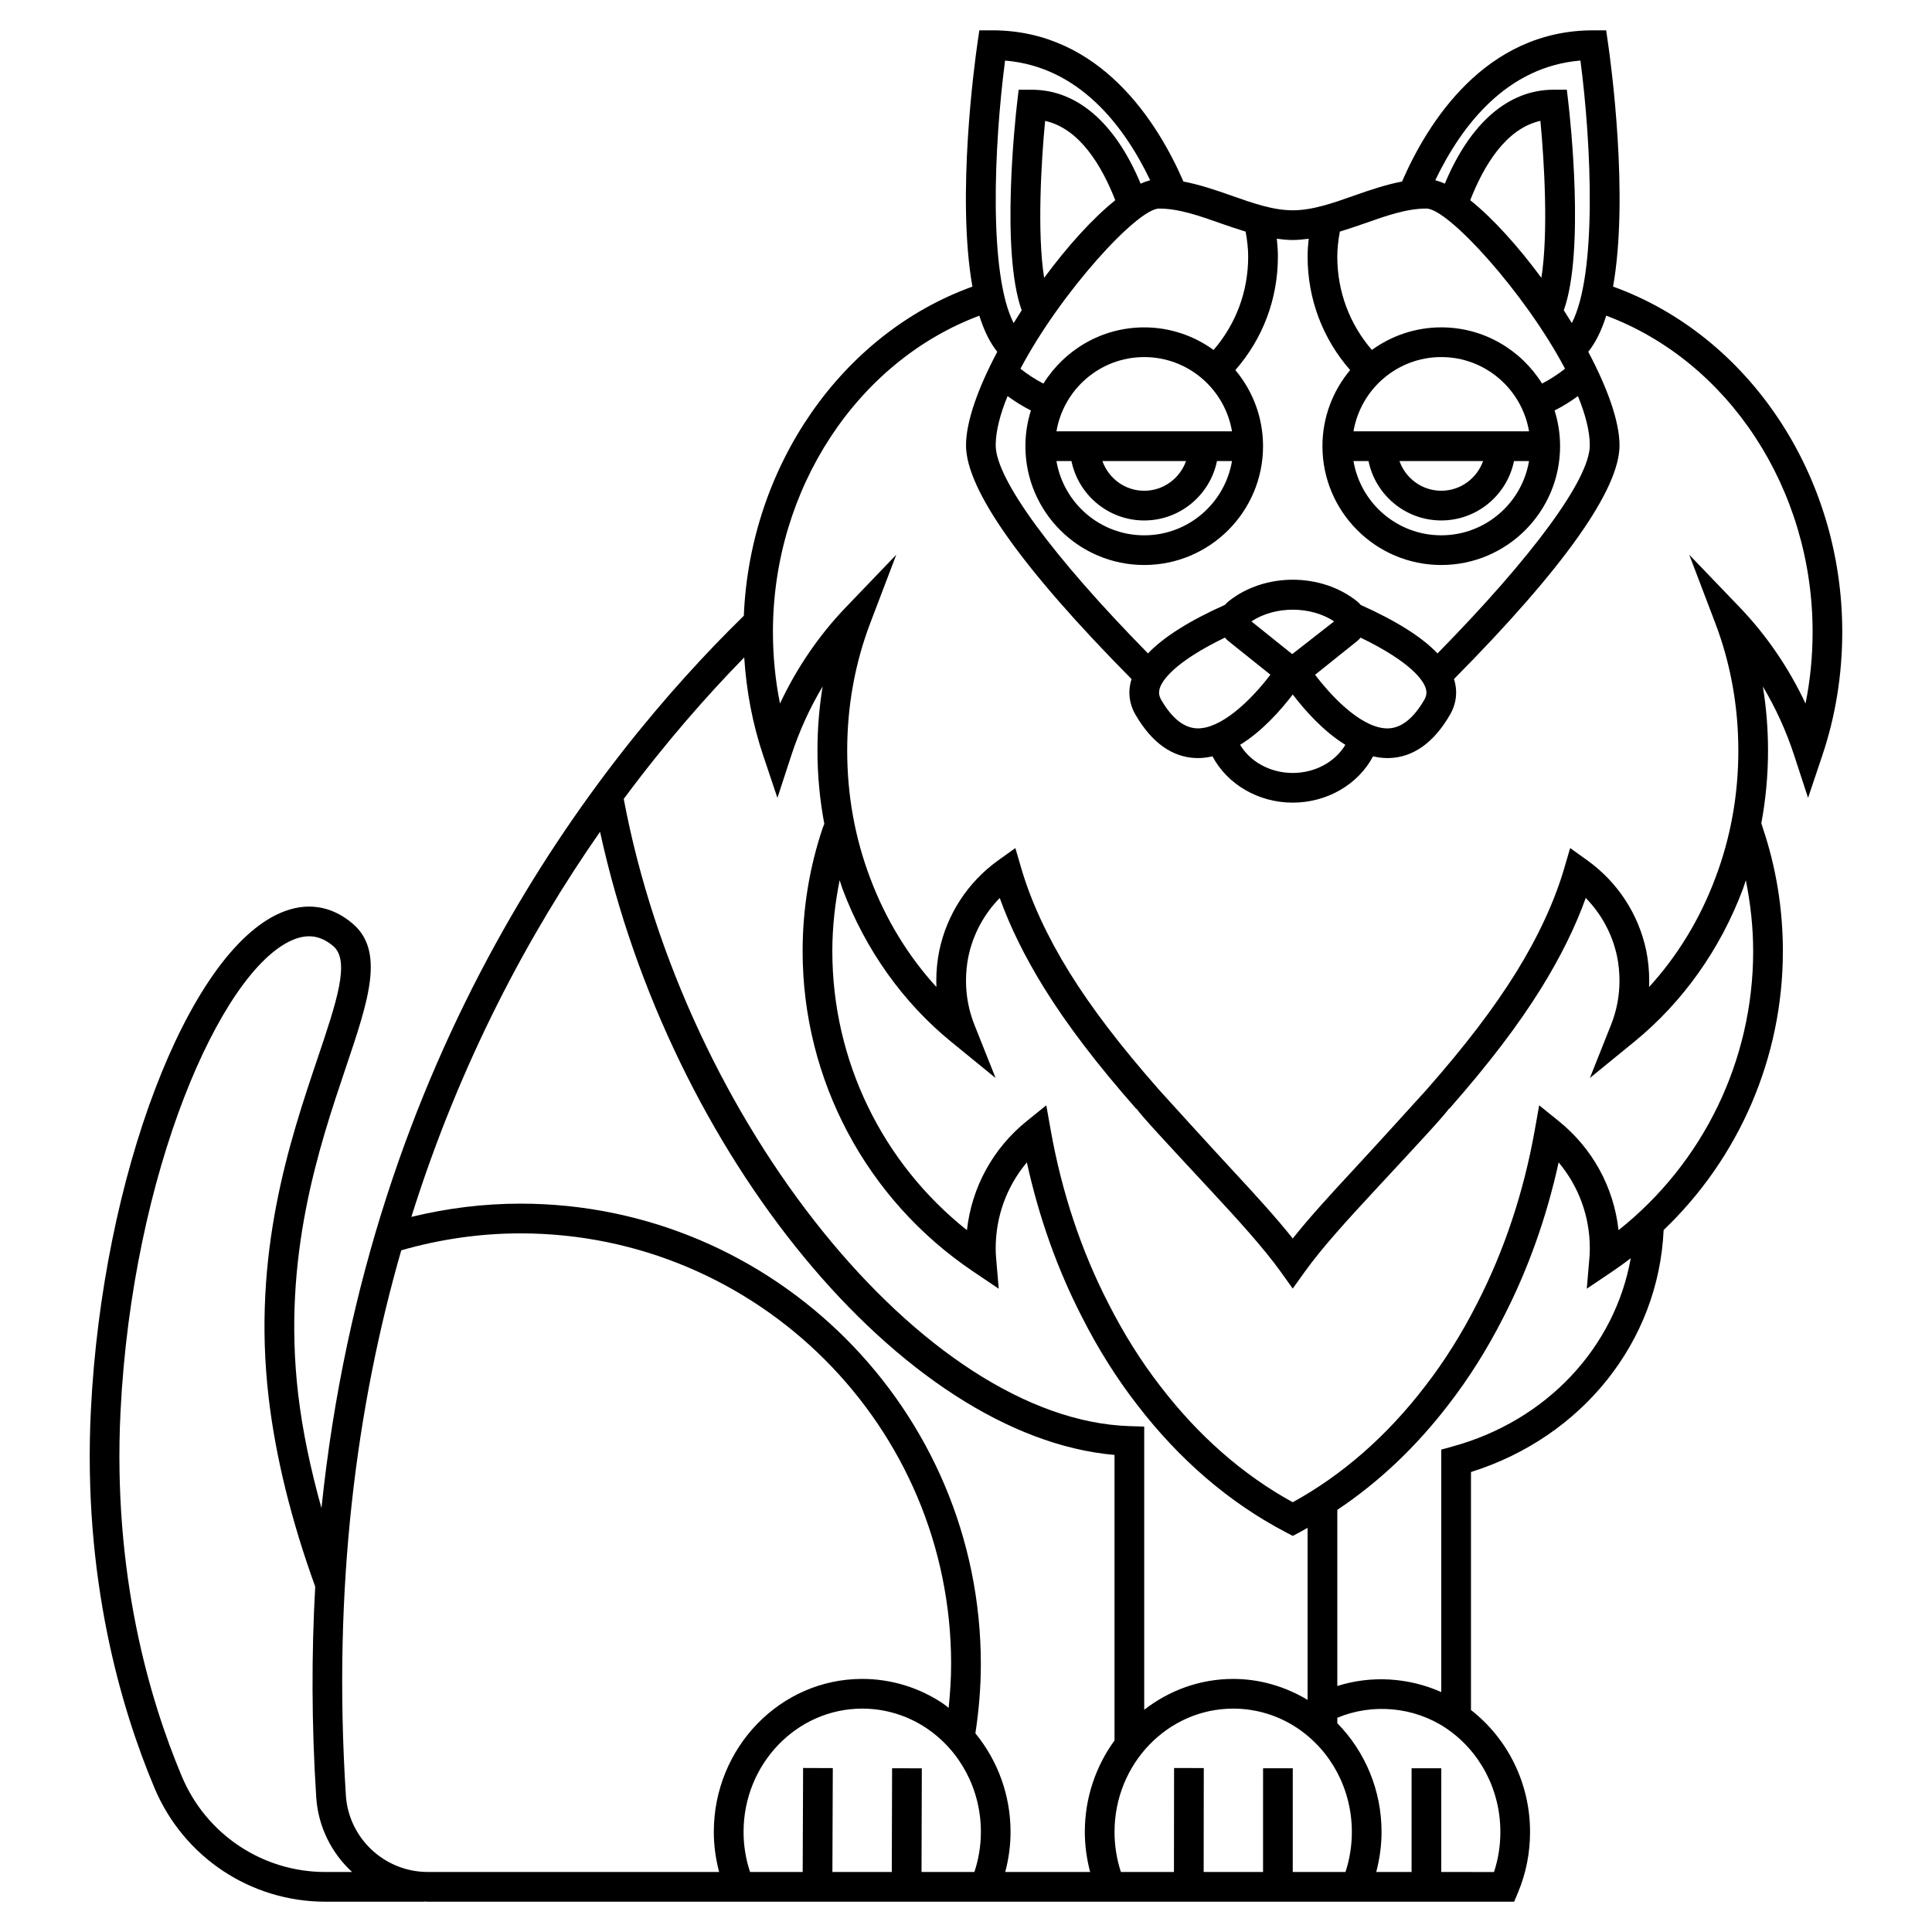
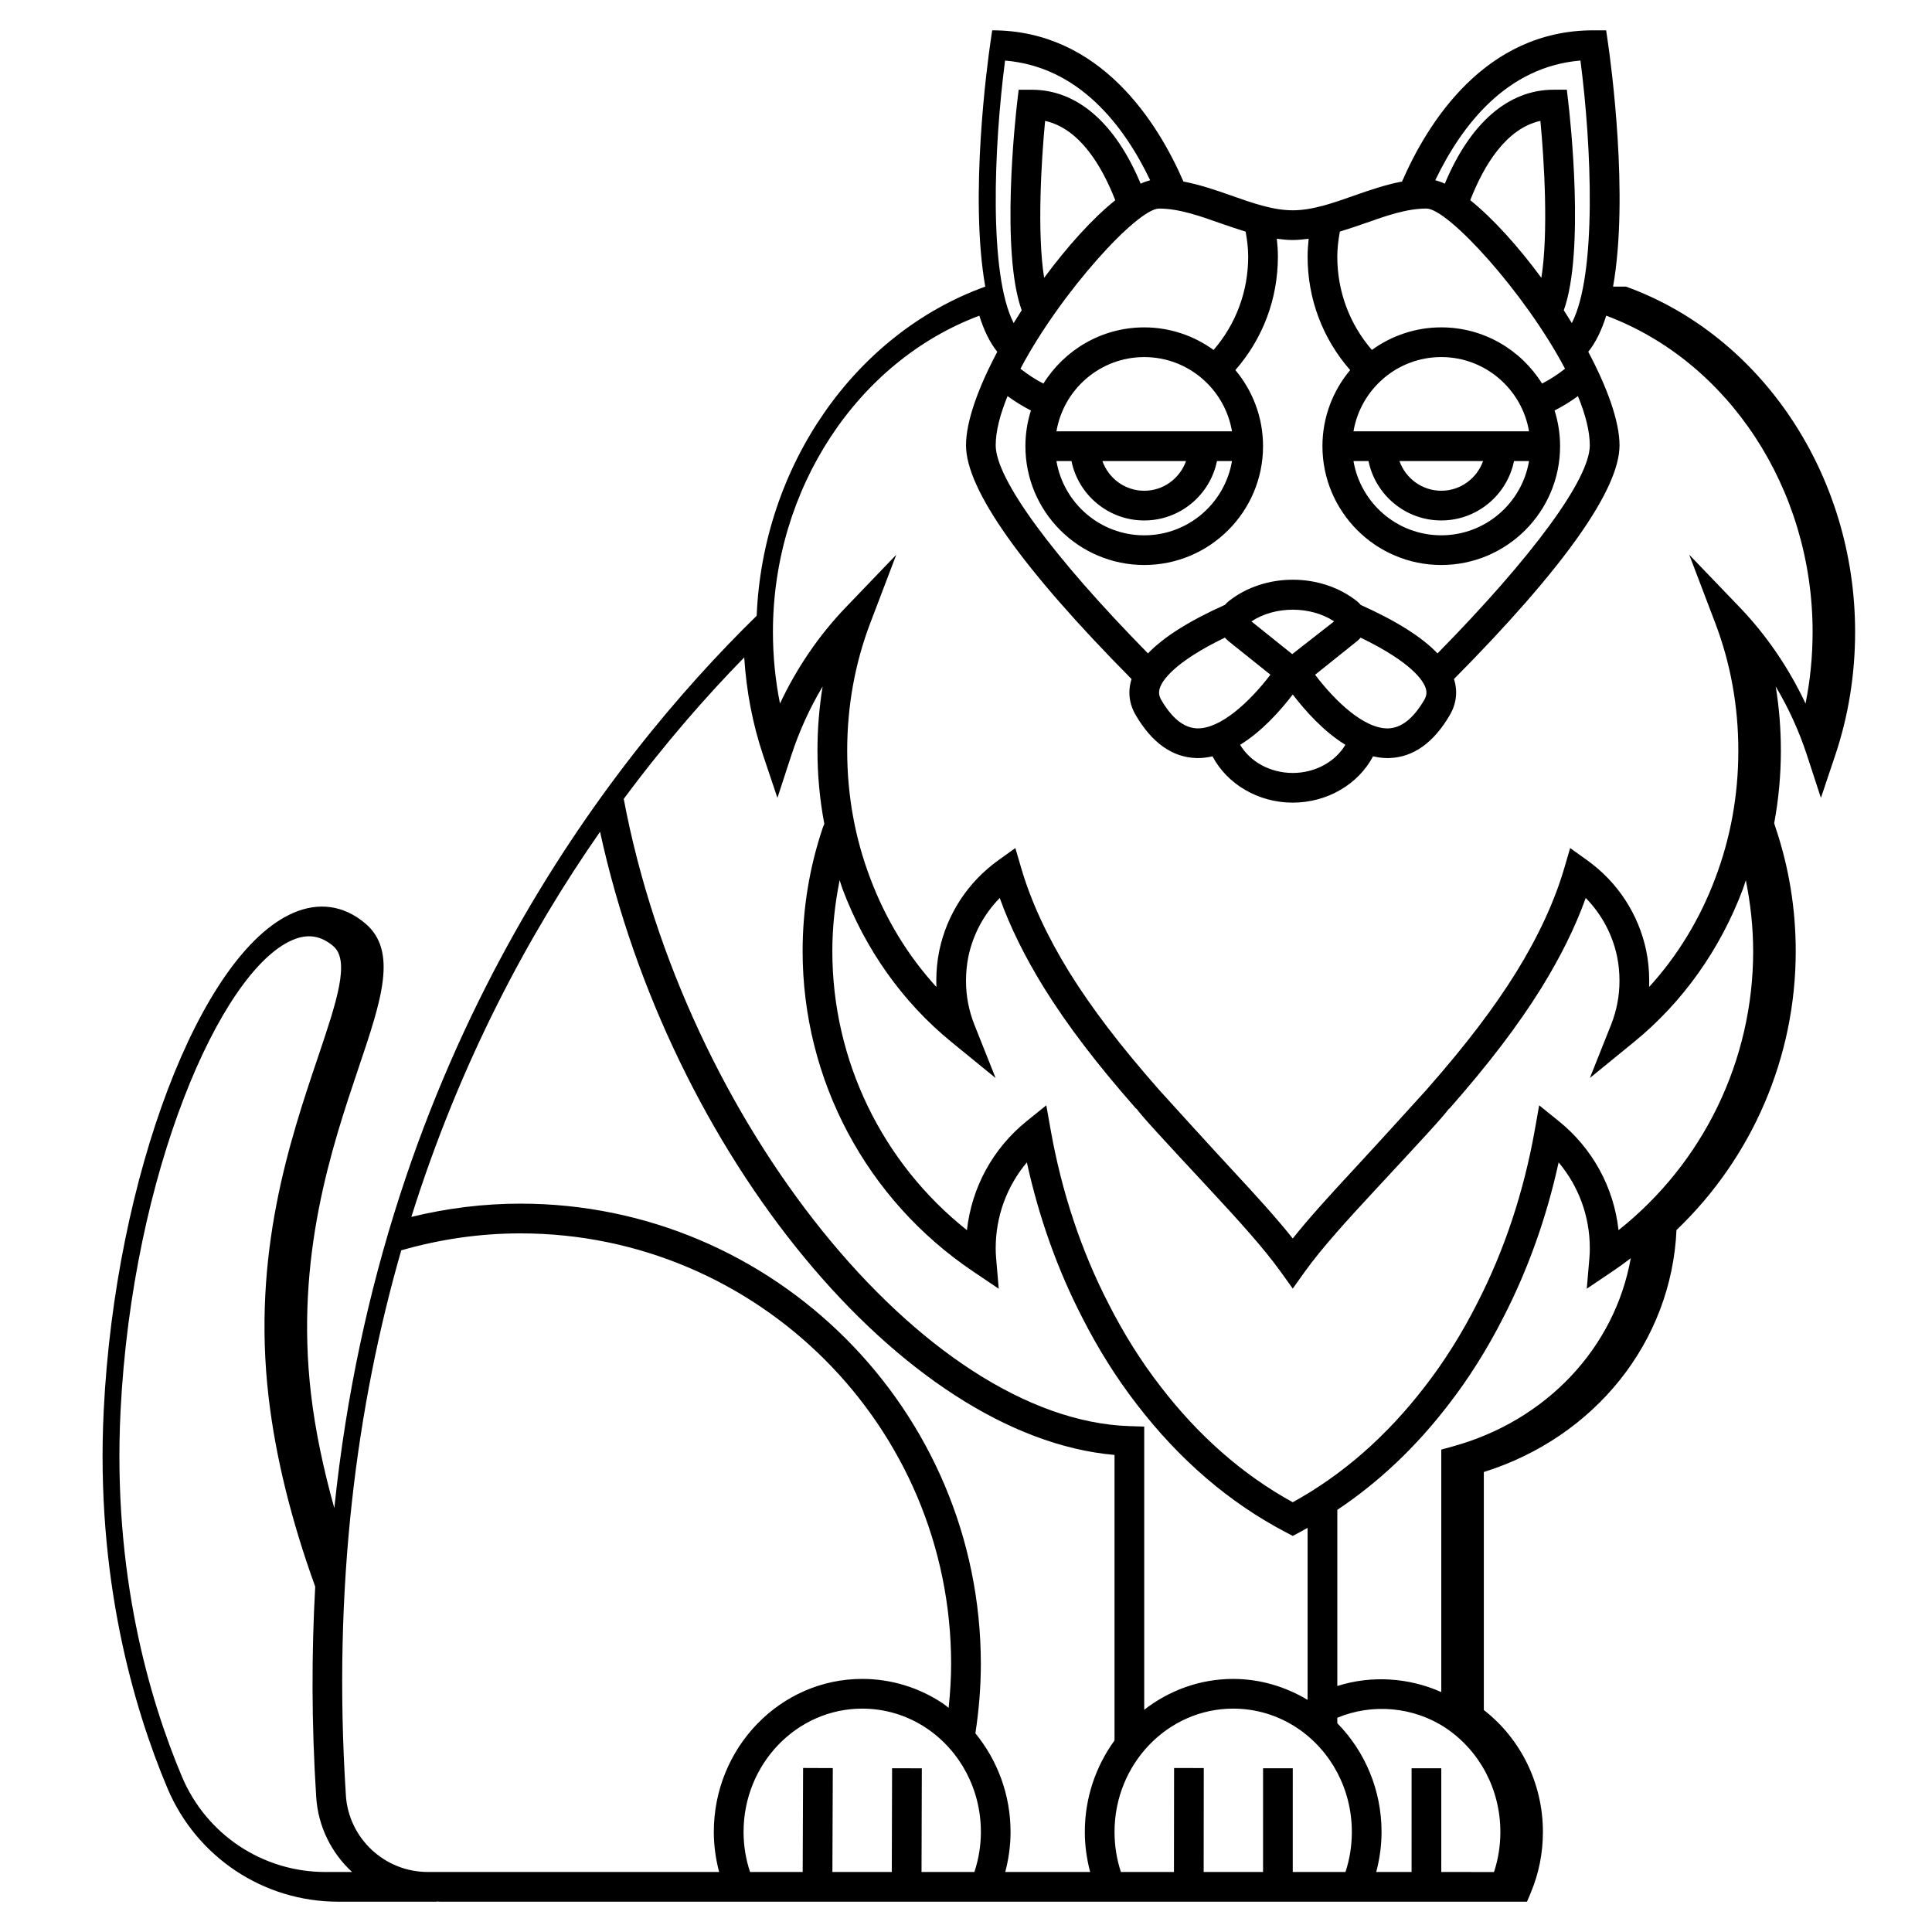
<svg xmlns="http://www.w3.org/2000/svg" fill="#000000" width="800px" height="800px" version="1.1" viewBox="144 144 512 512">
-   <path d="m571.48 219.95c4.25-23.957-0.582-59.301-1.344-64.547l-0.488-3.367h-3.406c-28.75 0-43.949 24.57-50.684 40.07-4.285 0.82-8.477 2.238-12.566 3.68-5.746 2.031-11.176 3.945-16.402 3.945-5.227 0-10.66-1.914-16.402-3.945-4.09-1.441-8.277-2.859-12.566-3.68-6.734-15.5-21.93-40.07-50.68-40.07h-3.406l-0.492 3.371c-0.762 5.246-5.594 40.59-1.344 64.547-34.652 12.5-58.938 47.539-60.578 87.23-39.195 38.301-99.363 115.54-111.93 236.48-2.91-10.418-5.047-20.555-6.176-30.203-4.262-36.434 5.5-65.395 12.629-86.543 6.059-17.957 10.43-30.934 1.684-38.258-5.664-4.746-12.262-5.676-19.078-2.707-24.582 10.738-47.086 69.828-50.164 131.71-2.215 44.445 7.953 79.023 16.867 100.2 7.703 18.289 25.469 30.105 45.266 30.105l26.117 0.004v-0.051c0.348 0.012 0.688 0.051 1.039 0.051h287.89l1.012-2.414c2.129-5.074 3.203-10.484 3.203-16.082 0-12.809-5.832-24.637-15.656-32.305v-63.07c29.539-9.277 49.73-34.598 51.055-64.129 20.012-19.125 31.602-45.691 31.602-73.906 0-11.211-1.801-22.223-5.316-32.641l-0.391-1.273c1.164-6.273 1.77-12.688 1.77-19.223 0-5.762-0.457-11.438-1.367-17 3.41 5.703 6.203 11.836 8.289 18.223l3.691 11.293 3.781-11.262c3.508-10.43 5.281-21.449 5.281-32.738 0.004-41.555-24.805-78.539-60.738-91.496zm-8.648-59.902c2.977 22.75 4.367 56.672-2.281 69.562-0.691-1.133-1.406-2.262-2.129-3.391 5.574-15.477 1.699-50.766 1.211-54.961l-0.406-3.481h-3.508c-11.988 0-22.113 8.812-28.828 24.898-0.883-0.41-1.715-0.699-2.527-0.914 7.023-14.633 18.965-30.09 38.469-31.715zm-10.352 57.578c-6.16-8.348-12.852-15.77-18.852-20.57 3.582-9.156 9.445-18.988 18.594-21.027 1.027 10.727 2.141 29.758 0.258 41.598zm-46.867-14.414c5.742-2.031 11.172-3.945 16.402-3.945 5.75 0 26.113 22.309 36.734 42.445-1.91 1.512-3.938 2.832-6.086 3.941-5.566-8.926-15.445-14.898-26.715-14.898-6.863 0-13.207 2.234-18.387 5.981-5.922-6.863-9.164-15.512-9.164-24.734 0-2.156 0.273-4.379 0.676-6.625 2.203-0.676 4.387-1.41 6.539-2.164zm20.336 35.414c11.68 0 21.375 8.531 23.262 19.68h-46.523c1.887-11.148 11.586-19.68 23.262-19.68zm11.086 27.555c-1.629 4.57-5.961 7.871-11.082 7.871-5.125 0-9.453-3.301-11.082-7.871zm-30.367 0c1.832 8.969 9.777 15.742 19.281 15.742 9.504 0 17.453-6.773 19.281-15.742h3.981c-1.883 11.152-11.578 19.68-23.262 19.68-11.684 0-21.375-8.531-23.262-19.68zm-15.855-58.91c-0.172 1.594-0.285 3.176-0.285 4.731 0 11.227 3.996 21.758 11.273 30.074-4.574 5.465-7.34 12.5-7.34 20.168 0 17.363 14.125 31.488 31.488 31.488s31.488-14.125 31.488-31.488c0-3.293-0.516-6.477-1.457-9.461 2.164-1.094 4.223-2.379 6.191-3.809 1.957 4.793 3.141 9.266 3.141 13.039 0 8.883-15.039 29.383-40.355 55.148-4.113-4.32-10.836-8.57-20.344-12.844-0.289-0.332-0.59-0.652-0.945-0.938-9.566-7.664-24.555-7.664-34.121 0-0.34 0.273-0.629 0.586-0.91 0.902-9.547 4.285-16.285 8.551-20.41 12.879-25.316-25.77-40.355-46.262-40.355-55.148 0-3.769 1.18-8.246 3.141-13.039 1.969 1.434 4.027 2.711 6.191 3.809-0.945 2.984-1.461 6.168-1.461 9.461 0 17.363 14.125 31.488 31.488 31.488s31.488-14.125 31.488-31.488c0-7.668-2.762-14.699-7.336-20.168 7.277-8.316 11.273-18.848 11.273-30.074 0-1.555-0.113-3.141-0.289-4.731 1.398 0.184 2.801 0.332 4.223 0.332 1.422-0.004 2.828-0.148 4.223-0.332zm-22.195 105.7c0.281 0.324 0.574 0.637 0.922 0.914l11.133 8.918c-5.484 7.211-13.266 14.41-19.43 14.223-3.453-0.113-6.644-2.641-9.484-7.516-0.629-1.066-0.746-2.047-0.395-3.16 0.605-1.867 3.519-6.727 17.254-13.379zm17.836 4.379-10.82-8.672c6.25-4.133 15.656-4.137 21.926-0.012zm0.137 10.699c3.301 4.316 8.195 9.809 13.945 13.332-2.664 4.492-7.984 7.461-13.945 7.461-5.969 0-11.281-2.969-13.945-7.461 5.75-3.527 10.645-9.016 13.945-13.332zm5.926-5.231 11.16-8.941c0.34-0.273 0.625-0.578 0.902-0.895 13.699 6.633 16.629 11.484 17.234 13.363 0.367 1.133 0.246 2.082-0.398 3.18-2.836 4.859-6.031 7.387-9.48 7.504-6.246 0.207-13.957-6.996-19.418-14.211zm-71.551-146.78c9.148 2.039 15.012 11.871 18.594 21.027-6.004 4.801-12.695 12.223-18.852 20.566-1.887-11.84-0.777-30.871 0.258-41.594zm49.527 82.273h-46.523c1.883-11.152 11.578-19.68 23.262-19.68 11.684 0 21.375 8.531 23.262 19.68zm-42.543 7.875c1.832 8.969 9.777 15.742 19.281 15.742 9.504 0 17.453-6.773 19.281-15.742h3.981c-1.883 11.152-11.578 19.68-23.262 19.68-11.684 0-21.375-8.531-23.262-19.68zm8.199 0h22.164c-1.629 4.57-5.961 7.871-11.082 7.871-5.129 0-9.453-3.305-11.082-7.871zm37.957-60.805c0.406 2.242 0.676 4.473 0.676 6.625 0 9.219-3.242 17.875-9.168 24.734-5.176-3.746-11.52-5.981-18.383-5.981-11.27 0-21.148 5.973-26.715 14.898-2.148-1.105-4.176-2.43-6.086-3.941 10.625-20.137 30.988-42.445 36.738-42.445 5.231 0 10.66 1.914 16.402 3.945 2.152 0.754 4.336 1.488 6.535 2.164zm-63.754-45.328c19.5 1.625 31.445 17.082 38.457 31.711-0.809 0.215-1.645 0.504-2.527 0.914-6.707-16.082-16.832-24.895-28.82-24.895h-3.508l-0.406 3.484c-0.488 4.195-4.359 39.484 1.211 54.961-0.727 1.125-1.438 2.254-2.129 3.391-6.641-12.895-5.25-46.812-2.277-69.566zm-69.125 158.17c0.57 8.918 2.215 17.629 5.016 25.961l3.781 11.262 3.691-11.293c2.086-6.387 4.879-12.52 8.289-18.223-0.91 5.566-1.367 11.242-1.367 17.004 0 6.598 0.625 13.074 1.816 19.398l-0.398 0.992c-3.551 10.523-5.352 21.535-5.352 32.746 0 34.09 16.883 65.812 45.152 84.859l6.82 4.598-0.699-8.195c-0.074-0.832-0.105-1.672-0.105-2.543 0-8.434 2.953-16.43 8.258-22.742 3.203 14.605 8.121 28.395 14.645 41.055 4.254 8.391 9.145 16.16 14.516 23.09 11.246 14.66 24.523 26.055 39.477 33.879l1.824 0.957 1.824-0.957c0.711-0.375 1.406-0.797 2.113-1.184v45.602c-5.984-3.586-12.742-5.555-19.723-5.555-8.848 0-16.996 3.066-23.574 8.172v-75.047l-3.812-0.117c-54.414-1.688-118.02-80.707-134.12-166.22 11.039-14.891 22.016-27.359 31.93-37.496zm39.184 294.38-0.078 27.496h-15.738l0.105-27.535-7.871-0.031-0.109 27.566h-13.949c-1.125-3.398-1.719-6.953-1.719-10.625 0-18.016 14.105-32.672 31.445-32.672 6.043 0 11.906 1.773 16.957 5.133 9.074 6.066 14.492 16.363 14.492 27.539 0 3.668-0.598 7.227-1.723 10.625h-14.008l0.078-27.473zm22.078-9.25c0.918-6.051 1.445-12.207 1.445-18.355 0-67.281-54.738-122.02-122.02-122.02-9.777 0-19.461 1.215-28.902 3.516 12.957-41.27 31.27-75.188 50.008-102.06 18.617 85.406 80.148 160.21 136.34 165.14v75.664c-4.922 6.769-7.871 15.141-7.871 24.234 0 3.637 0.504 7.184 1.41 10.625h-22.5c0.906-3.441 1.41-6.988 1.41-10.625-0.004-9.734-3.398-18.898-9.32-26.121zm-172.27 36.746c-16.621 0-31.539-9.926-38.012-25.289-8.602-20.426-18.406-53.793-16.266-96.758 3.148-63.266 26.484-116.6 45.461-124.89 4.059-1.766 7.512-1.281 10.871 1.527 4.621 3.867 0.969 14.707-4.09 29.711-7.367 21.855-17.465 51.781-12.988 89.969 1.848 15.773 6.012 32.621 12.34 50.102-0.984 17.73-0.988 36.301 0.266 55.793 0.504 7.852 4.078 14.84 9.496 19.832zm5.441-20.34c-3.551-55.332 2.871-103.35 14.676-144.41 10.25-2.941 20.855-4.492 31.582-4.492 62.941 0 114.14 51.207 114.14 114.14 0 3.879-0.266 7.754-0.656 11.605-0.539-0.402-1.035-0.848-1.598-1.219-6.348-4.219-13.723-6.453-21.32-6.453-21.68 0-39.316 18.188-39.316 40.543 0 3.637 0.504 7.184 1.406 10.625l-77.199-0.004c-11.453 0.004-20.992-8.93-21.719-20.336zm261.66 20.34h-10.727l0.004-27.484h-7.871l-0.004 27.484h-15.738l0.031-27.547-7.871-0.008-0.035 27.555h-14.055c-1.121-3.398-1.691-6.961-1.691-10.625 0-18.016 14.105-32.672 31.445-32.672 6.043 0 11.906 1.773 16.953 5.133 9.074 6.066 14.492 16.363 14.492 27.539 0 3.668-0.566 7.231-1.688 10.625zm44.293-10.621c0 3.668-0.566 7.231-1.688 10.625l-13.973-0.004 0.004-27.484h-7.871l-0.004 27.484h-9.363c0.902-3.441 1.406-6.988 1.406-10.625 0-10.988-4.309-21.25-11.723-28.801v-1.449c9.289-3.879 20.25-2.922 28.719 2.703 9.074 6.074 14.492 16.371 14.492 27.551zm-12.758-102.12-2.902 0.797v64.262c-8.652-3.856-18.555-4.473-27.551-1.609v-46.684c10.926-7.281 20.82-16.617 29.48-27.91 5.383-6.945 10.273-14.715 14.52-23.086 6.535-12.684 11.449-26.473 14.652-41.082 5.309 6.316 8.262 14.309 8.262 22.742 0 0.871-0.031 1.707-0.105 2.543l-0.699 8.195 6.82-4.598c1.652-1.113 3.258-2.277 4.832-3.481-4.199 23.602-22.25 43.074-47.309 49.91zm79.754-131.29c0 28.977-13.215 56.102-35.684 73.941-1.238-11.316-6.859-21.664-15.848-28.91l-5.18-4.18-1.164 6.555c-2.941 16.504-8.098 32-15.34 46.062-4.031 7.941-8.652 15.293-13.746 21.859-10.082 13.137-21.867 23.465-35.059 30.715-13.191-7.25-24.977-17.578-35.07-30.734-5.082-6.551-9.699-13.898-13.742-21.863-7.234-14.039-12.391-29.535-15.332-46.039l-1.164-6.555-5.18 4.18c-8.984 7.246-14.605 17.594-15.848 28.91-22.461-17.84-35.676-44.965-35.676-73.941 0-6.383 0.707-12.684 1.941-18.809 0.27 0.754 0.465 1.535 0.746 2.281 6.016 16.055 15.984 30.082 28.832 40.562l11.754 9.59-5.609-14.094c-1.488-3.738-2.238-7.66-2.238-11.66 0-2.207 0.211-4.363 0.625-6.398 1.23-5.91 4.129-11.289 8.316-15.562 2.777 7.731 6.652 15.582 11.762 23.848 6.184 9.941 13.938 20.113 24.395 32.008l0.059-0.051c1.777 2.402 6.621 7.617 19.77 21.773 7.144 7.703 13.934 15.141 18.461 21.461l3.203 4.469 3.199-4.473c4.527-6.316 11.316-13.758 18.461-21.457 13.148-14.164 17.992-19.379 19.77-21.777l0.059 0.051c10.457-11.891 18.211-22.062 24.402-32.02 5.102-8.258 8.977-16.105 11.758-23.836 4.188 4.273 7.082 9.648 8.312 15.543 0.418 2.051 0.629 4.211 0.629 6.418 0 4-0.75 7.918-2.238 11.652l-5.609 14.094 11.754-9.59c12.848-10.477 22.812-24.504 28.824-40.539 0.289-0.75 0.484-1.531 0.75-2.285 1.242 6.168 1.945 12.441 1.945 18.801zm13.875-65.629c-4.438-9.434-10.344-18.098-17.41-25.461l-13.406-13.969 6.887 18.094c4.062 10.668 6.121 22.051 6.121 33.828 0 11.777-2.059 23.16-6.129 33.852-4.039 10.781-10.008 20.559-17.523 28.785 0.023-0.547 0.035-1.086 0.035-1.629 0-2.731-0.266-5.418-0.793-8.004-2.019-9.668-7.578-18.176-15.648-23.961l-4.512-3.234-1.559 5.328c-2.562 8.77-6.852 18.059-12.75 27.598-5.953 9.57-13.457 19.41-23.625 30.969l-0.25 0.285c-1.828 2.043-13.77 15.176-19.438 21.285-5.824 6.277-11.43 12.395-15.891 18.004-4.461-5.609-10.062-11.727-15.891-18.008-5.668-6.106-17.609-19.242-19.438-21.281l-0.25-0.285c-10.168-11.562-17.672-21.402-23.617-30.957-5.902-9.551-10.195-18.84-12.758-27.609l-1.559-5.328-4.512 3.234c-8.074 5.785-13.629 14.297-15.652 23.98-0.523 2.566-0.789 5.254-0.789 7.984 0 0.543 0.012 1.082 0.031 1.625-7.516-8.23-13.484-18.012-17.531-28.805-4.055-10.668-6.113-22.051-6.113-33.828 0-11.777 2.059-23.16 6.121-33.828l6.887-18.094-13.406 13.969c-7.066 7.363-12.973 16.023-17.41 25.461-1.246-6.184-1.871-12.539-1.871-18.996 0-37.812 22.336-71.672 54.699-83.781 1.195 3.828 2.758 7.09 4.754 9.57-4.996 9.418-8.285 18.398-8.285 24.781 0 11.703 14.785 32.555 43.871 61.945-1.039 3.242-0.66 6.547 1.094 9.531 4.293 7.352 9.68 11.191 16.016 11.402 0.184 0.004 0.363 0.008 0.547 0.008 1.281 0 2.547-0.184 3.793-0.465 3.879 7.371 12.113 12.273 21.27 12.273s17.395-4.898 21.273-12.273c1.25 0.281 2.508 0.465 3.793 0.465 0.176 0 0.363-0.004 0.543-0.008 6.332-0.211 11.727-4.051 16.012-11.395 1.758-3 2.137-6.297 1.102-9.539 29.086-29.387 43.871-50.242 43.871-61.945 0-6.383-3.289-15.367-8.285-24.785 1.996-2.481 3.562-5.742 4.758-9.574 32.398 12.113 54.695 45.859 54.695 83.789 0 6.457-0.625 12.812-1.871 18.996z" />
+   <path d="m571.48 219.95c4.25-23.957-0.582-59.301-1.344-64.547l-0.488-3.367h-3.406c-28.75 0-43.949 24.57-50.684 40.07-4.285 0.82-8.477 2.238-12.566 3.68-5.746 2.031-11.176 3.945-16.402 3.945-5.227 0-10.66-1.914-16.402-3.945-4.09-1.441-8.277-2.859-12.566-3.68-6.734-15.5-21.93-40.07-50.68-40.07l-0.492 3.371c-0.762 5.246-5.594 40.59-1.344 64.547-34.652 12.5-58.938 47.539-60.578 87.23-39.195 38.301-99.363 115.54-111.93 236.48-2.91-10.418-5.047-20.555-6.176-30.203-4.262-36.434 5.5-65.395 12.629-86.543 6.059-17.957 10.43-30.934 1.684-38.258-5.664-4.746-12.262-5.676-19.078-2.707-24.582 10.738-47.086 69.828-50.164 131.71-2.215 44.445 7.953 79.023 16.867 100.2 7.703 18.289 25.469 30.105 45.266 30.105l26.117 0.004v-0.051c0.348 0.012 0.688 0.051 1.039 0.051h287.89l1.012-2.414c2.129-5.074 3.203-10.484 3.203-16.082 0-12.809-5.832-24.637-15.656-32.305v-63.07c29.539-9.277 49.73-34.598 51.055-64.129 20.012-19.125 31.602-45.691 31.602-73.906 0-11.211-1.801-22.223-5.316-32.641l-0.391-1.273c1.164-6.273 1.77-12.688 1.77-19.223 0-5.762-0.457-11.438-1.367-17 3.41 5.703 6.203 11.836 8.289 18.223l3.691 11.293 3.781-11.262c3.508-10.43 5.281-21.449 5.281-32.738 0.004-41.555-24.805-78.539-60.738-91.496zm-8.648-59.902c2.977 22.75 4.367 56.672-2.281 69.562-0.691-1.133-1.406-2.262-2.129-3.391 5.574-15.477 1.699-50.766 1.211-54.961l-0.406-3.481h-3.508c-11.988 0-22.113 8.812-28.828 24.898-0.883-0.41-1.715-0.699-2.527-0.914 7.023-14.633 18.965-30.09 38.469-31.715zm-10.352 57.578c-6.16-8.348-12.852-15.77-18.852-20.57 3.582-9.156 9.445-18.988 18.594-21.027 1.027 10.727 2.141 29.758 0.258 41.598zm-46.867-14.414c5.742-2.031 11.172-3.945 16.402-3.945 5.75 0 26.113 22.309 36.734 42.445-1.91 1.512-3.938 2.832-6.086 3.941-5.566-8.926-15.445-14.898-26.715-14.898-6.863 0-13.207 2.234-18.387 5.981-5.922-6.863-9.164-15.512-9.164-24.734 0-2.156 0.273-4.379 0.676-6.625 2.203-0.676 4.387-1.41 6.539-2.164zm20.336 35.414c11.68 0 21.375 8.531 23.262 19.68h-46.523c1.887-11.148 11.586-19.68 23.262-19.68zm11.086 27.555c-1.629 4.57-5.961 7.871-11.082 7.871-5.125 0-9.453-3.301-11.082-7.871zm-30.367 0c1.832 8.969 9.777 15.742 19.281 15.742 9.504 0 17.453-6.773 19.281-15.742h3.981c-1.883 11.152-11.578 19.68-23.262 19.68-11.684 0-21.375-8.531-23.262-19.68zm-15.855-58.91c-0.172 1.594-0.285 3.176-0.285 4.731 0 11.227 3.996 21.758 11.273 30.074-4.574 5.465-7.34 12.5-7.34 20.168 0 17.363 14.125 31.488 31.488 31.488s31.488-14.125 31.488-31.488c0-3.293-0.516-6.477-1.457-9.461 2.164-1.094 4.223-2.379 6.191-3.809 1.957 4.793 3.141 9.266 3.141 13.039 0 8.883-15.039 29.383-40.355 55.148-4.113-4.32-10.836-8.57-20.344-12.844-0.289-0.332-0.59-0.652-0.945-0.938-9.566-7.664-24.555-7.664-34.121 0-0.34 0.273-0.629 0.586-0.91 0.902-9.547 4.285-16.285 8.551-20.41 12.879-25.316-25.77-40.355-46.262-40.355-55.148 0-3.769 1.18-8.246 3.141-13.039 1.969 1.434 4.027 2.711 6.191 3.809-0.945 2.984-1.461 6.168-1.461 9.461 0 17.363 14.125 31.488 31.488 31.488s31.488-14.125 31.488-31.488c0-7.668-2.762-14.699-7.336-20.168 7.277-8.316 11.273-18.848 11.273-30.074 0-1.555-0.113-3.141-0.289-4.731 1.398 0.184 2.801 0.332 4.223 0.332 1.422-0.004 2.828-0.148 4.223-0.332zm-22.195 105.7c0.281 0.324 0.574 0.637 0.922 0.914l11.133 8.918c-5.484 7.211-13.266 14.41-19.43 14.223-3.453-0.113-6.644-2.641-9.484-7.516-0.629-1.066-0.746-2.047-0.395-3.16 0.605-1.867 3.519-6.727 17.254-13.379zm17.836 4.379-10.82-8.672c6.25-4.133 15.656-4.137 21.926-0.012zm0.137 10.699c3.301 4.316 8.195 9.809 13.945 13.332-2.664 4.492-7.984 7.461-13.945 7.461-5.969 0-11.281-2.969-13.945-7.461 5.75-3.527 10.645-9.016 13.945-13.332zm5.926-5.231 11.16-8.941c0.34-0.273 0.625-0.578 0.902-0.895 13.699 6.633 16.629 11.484 17.234 13.363 0.367 1.133 0.246 2.082-0.398 3.18-2.836 4.859-6.031 7.387-9.48 7.504-6.246 0.207-13.957-6.996-19.418-14.211zm-71.551-146.78c9.148 2.039 15.012 11.871 18.594 21.027-6.004 4.801-12.695 12.223-18.852 20.566-1.887-11.84-0.777-30.871 0.258-41.594zm49.527 82.273h-46.523c1.883-11.152 11.578-19.68 23.262-19.68 11.684 0 21.375 8.531 23.262 19.68zm-42.543 7.875c1.832 8.969 9.777 15.742 19.281 15.742 9.504 0 17.453-6.773 19.281-15.742h3.981c-1.883 11.152-11.578 19.68-23.262 19.68-11.684 0-21.375-8.531-23.262-19.68zm8.199 0h22.164c-1.629 4.57-5.961 7.871-11.082 7.871-5.129 0-9.453-3.305-11.082-7.871zm37.957-60.805c0.406 2.242 0.676 4.473 0.676 6.625 0 9.219-3.242 17.875-9.168 24.734-5.176-3.746-11.52-5.981-18.383-5.981-11.27 0-21.148 5.973-26.715 14.898-2.148-1.105-4.176-2.43-6.086-3.941 10.625-20.137 30.988-42.445 36.738-42.445 5.231 0 10.66 1.914 16.402 3.945 2.152 0.754 4.336 1.488 6.535 2.164zm-63.754-45.328c19.5 1.625 31.445 17.082 38.457 31.711-0.809 0.215-1.645 0.504-2.527 0.914-6.707-16.082-16.832-24.895-28.82-24.895h-3.508l-0.406 3.484c-0.488 4.195-4.359 39.484 1.211 54.961-0.727 1.125-1.438 2.254-2.129 3.391-6.641-12.895-5.25-46.812-2.277-69.566zm-69.125 158.17c0.57 8.918 2.215 17.629 5.016 25.961l3.781 11.262 3.691-11.293c2.086-6.387 4.879-12.52 8.289-18.223-0.91 5.566-1.367 11.242-1.367 17.004 0 6.598 0.625 13.074 1.816 19.398l-0.398 0.992c-3.551 10.523-5.352 21.535-5.352 32.746 0 34.09 16.883 65.812 45.152 84.859l6.82 4.598-0.699-8.195c-0.074-0.832-0.105-1.672-0.105-2.543 0-8.434 2.953-16.43 8.258-22.742 3.203 14.605 8.121 28.395 14.645 41.055 4.254 8.391 9.145 16.16 14.516 23.09 11.246 14.66 24.523 26.055 39.477 33.879l1.824 0.957 1.824-0.957c0.711-0.375 1.406-0.797 2.113-1.184v45.602c-5.984-3.586-12.742-5.555-19.723-5.555-8.848 0-16.996 3.066-23.574 8.172v-75.047l-3.812-0.117c-54.414-1.688-118.02-80.707-134.12-166.22 11.039-14.891 22.016-27.359 31.93-37.496zm39.184 294.38-0.078 27.496h-15.738l0.105-27.535-7.871-0.031-0.109 27.566h-13.949c-1.125-3.398-1.719-6.953-1.719-10.625 0-18.016 14.105-32.672 31.445-32.672 6.043 0 11.906 1.773 16.957 5.133 9.074 6.066 14.492 16.363 14.492 27.539 0 3.668-0.598 7.227-1.723 10.625h-14.008l0.078-27.473zm22.078-9.25c0.918-6.051 1.445-12.207 1.445-18.355 0-67.281-54.738-122.02-122.02-122.02-9.777 0-19.461 1.215-28.902 3.516 12.957-41.27 31.27-75.188 50.008-102.06 18.617 85.406 80.148 160.21 136.34 165.14v75.664c-4.922 6.769-7.871 15.141-7.871 24.234 0 3.637 0.504 7.184 1.41 10.625h-22.5c0.906-3.441 1.41-6.988 1.41-10.625-0.004-9.734-3.398-18.898-9.32-26.121zm-172.27 36.746c-16.621 0-31.539-9.926-38.012-25.289-8.602-20.426-18.406-53.793-16.266-96.758 3.148-63.266 26.484-116.6 45.461-124.89 4.059-1.766 7.512-1.281 10.871 1.527 4.621 3.867 0.969 14.707-4.09 29.711-7.367 21.855-17.465 51.781-12.988 89.969 1.848 15.773 6.012 32.621 12.34 50.102-0.984 17.73-0.988 36.301 0.266 55.793 0.504 7.852 4.078 14.84 9.496 19.832zm5.441-20.34c-3.551-55.332 2.871-103.35 14.676-144.41 10.25-2.941 20.855-4.492 31.582-4.492 62.941 0 114.14 51.207 114.14 114.14 0 3.879-0.266 7.754-0.656 11.605-0.539-0.402-1.035-0.848-1.598-1.219-6.348-4.219-13.723-6.453-21.32-6.453-21.68 0-39.316 18.188-39.316 40.543 0 3.637 0.504 7.184 1.406 10.625l-77.199-0.004c-11.453 0.004-20.992-8.93-21.719-20.336zm261.66 20.34h-10.727l0.004-27.484h-7.871l-0.004 27.484h-15.738l0.031-27.547-7.871-0.008-0.035 27.555h-14.055c-1.121-3.398-1.691-6.961-1.691-10.625 0-18.016 14.105-32.672 31.445-32.672 6.043 0 11.906 1.773 16.953 5.133 9.074 6.066 14.492 16.363 14.492 27.539 0 3.668-0.566 7.231-1.688 10.625zm44.293-10.621c0 3.668-0.566 7.231-1.688 10.625l-13.973-0.004 0.004-27.484h-7.871l-0.004 27.484h-9.363c0.902-3.441 1.406-6.988 1.406-10.625 0-10.988-4.309-21.25-11.723-28.801v-1.449c9.289-3.879 20.25-2.922 28.719 2.703 9.074 6.074 14.492 16.371 14.492 27.551zm-12.758-102.12-2.902 0.797v64.262c-8.652-3.856-18.555-4.473-27.551-1.609v-46.684c10.926-7.281 20.82-16.617 29.48-27.91 5.383-6.945 10.273-14.715 14.52-23.086 6.535-12.684 11.449-26.473 14.652-41.082 5.309 6.316 8.262 14.309 8.262 22.742 0 0.871-0.031 1.707-0.105 2.543l-0.699 8.195 6.82-4.598c1.652-1.113 3.258-2.277 4.832-3.481-4.199 23.602-22.25 43.074-47.309 49.91zm79.754-131.29c0 28.977-13.215 56.102-35.684 73.941-1.238-11.316-6.859-21.664-15.848-28.91l-5.18-4.18-1.164 6.555c-2.941 16.504-8.098 32-15.34 46.062-4.031 7.941-8.652 15.293-13.746 21.859-10.082 13.137-21.867 23.465-35.059 30.715-13.191-7.25-24.977-17.578-35.07-30.734-5.082-6.551-9.699-13.898-13.742-21.863-7.234-14.039-12.391-29.535-15.332-46.039l-1.164-6.555-5.18 4.18c-8.984 7.246-14.605 17.594-15.848 28.91-22.461-17.84-35.676-44.965-35.676-73.941 0-6.383 0.707-12.684 1.941-18.809 0.27 0.754 0.465 1.535 0.746 2.281 6.016 16.055 15.984 30.082 28.832 40.562l11.754 9.59-5.609-14.094c-1.488-3.738-2.238-7.66-2.238-11.66 0-2.207 0.211-4.363 0.625-6.398 1.23-5.91 4.129-11.289 8.316-15.562 2.777 7.731 6.652 15.582 11.762 23.848 6.184 9.941 13.938 20.113 24.395 32.008l0.059-0.051c1.777 2.402 6.621 7.617 19.77 21.773 7.144 7.703 13.934 15.141 18.461 21.461l3.203 4.469 3.199-4.473c4.527-6.316 11.316-13.758 18.461-21.457 13.148-14.164 17.992-19.379 19.77-21.777l0.059 0.051c10.457-11.891 18.211-22.062 24.402-32.02 5.102-8.258 8.977-16.105 11.758-23.836 4.188 4.273 7.082 9.648 8.312 15.543 0.418 2.051 0.629 4.211 0.629 6.418 0 4-0.75 7.918-2.238 11.652l-5.609 14.094 11.754-9.59c12.848-10.477 22.812-24.504 28.824-40.539 0.289-0.75 0.484-1.531 0.75-2.285 1.242 6.168 1.945 12.441 1.945 18.801zm13.875-65.629c-4.438-9.434-10.344-18.098-17.41-25.461l-13.406-13.969 6.887 18.094c4.062 10.668 6.121 22.051 6.121 33.828 0 11.777-2.059 23.16-6.129 33.852-4.039 10.781-10.008 20.559-17.523 28.785 0.023-0.547 0.035-1.086 0.035-1.629 0-2.731-0.266-5.418-0.793-8.004-2.019-9.668-7.578-18.176-15.648-23.961l-4.512-3.234-1.559 5.328c-2.562 8.77-6.852 18.059-12.75 27.598-5.953 9.57-13.457 19.41-23.625 30.969l-0.25 0.285c-1.828 2.043-13.77 15.176-19.438 21.285-5.824 6.277-11.43 12.395-15.891 18.004-4.461-5.609-10.062-11.727-15.891-18.008-5.668-6.106-17.609-19.242-19.438-21.281l-0.25-0.285c-10.168-11.562-17.672-21.402-23.617-30.957-5.902-9.551-10.195-18.84-12.758-27.609l-1.559-5.328-4.512 3.234c-8.074 5.785-13.629 14.297-15.652 23.98-0.523 2.566-0.789 5.254-0.789 7.984 0 0.543 0.012 1.082 0.031 1.625-7.516-8.23-13.484-18.012-17.531-28.805-4.055-10.668-6.113-22.051-6.113-33.828 0-11.777 2.059-23.16 6.121-33.828l6.887-18.094-13.406 13.969c-7.066 7.363-12.973 16.023-17.41 25.461-1.246-6.184-1.871-12.539-1.871-18.996 0-37.812 22.336-71.672 54.699-83.781 1.195 3.828 2.758 7.09 4.754 9.57-4.996 9.418-8.285 18.398-8.285 24.781 0 11.703 14.785 32.555 43.871 61.945-1.039 3.242-0.66 6.547 1.094 9.531 4.293 7.352 9.68 11.191 16.016 11.402 0.184 0.004 0.363 0.008 0.547 0.008 1.281 0 2.547-0.184 3.793-0.465 3.879 7.371 12.113 12.273 21.27 12.273s17.395-4.898 21.273-12.273c1.25 0.281 2.508 0.465 3.793 0.465 0.176 0 0.363-0.004 0.543-0.008 6.332-0.211 11.727-4.051 16.012-11.395 1.758-3 2.137-6.297 1.102-9.539 29.086-29.387 43.871-50.242 43.871-61.945 0-6.383-3.289-15.367-8.285-24.785 1.996-2.481 3.562-5.742 4.758-9.574 32.398 12.113 54.695 45.859 54.695 83.789 0 6.457-0.625 12.812-1.871 18.996z" />
</svg>